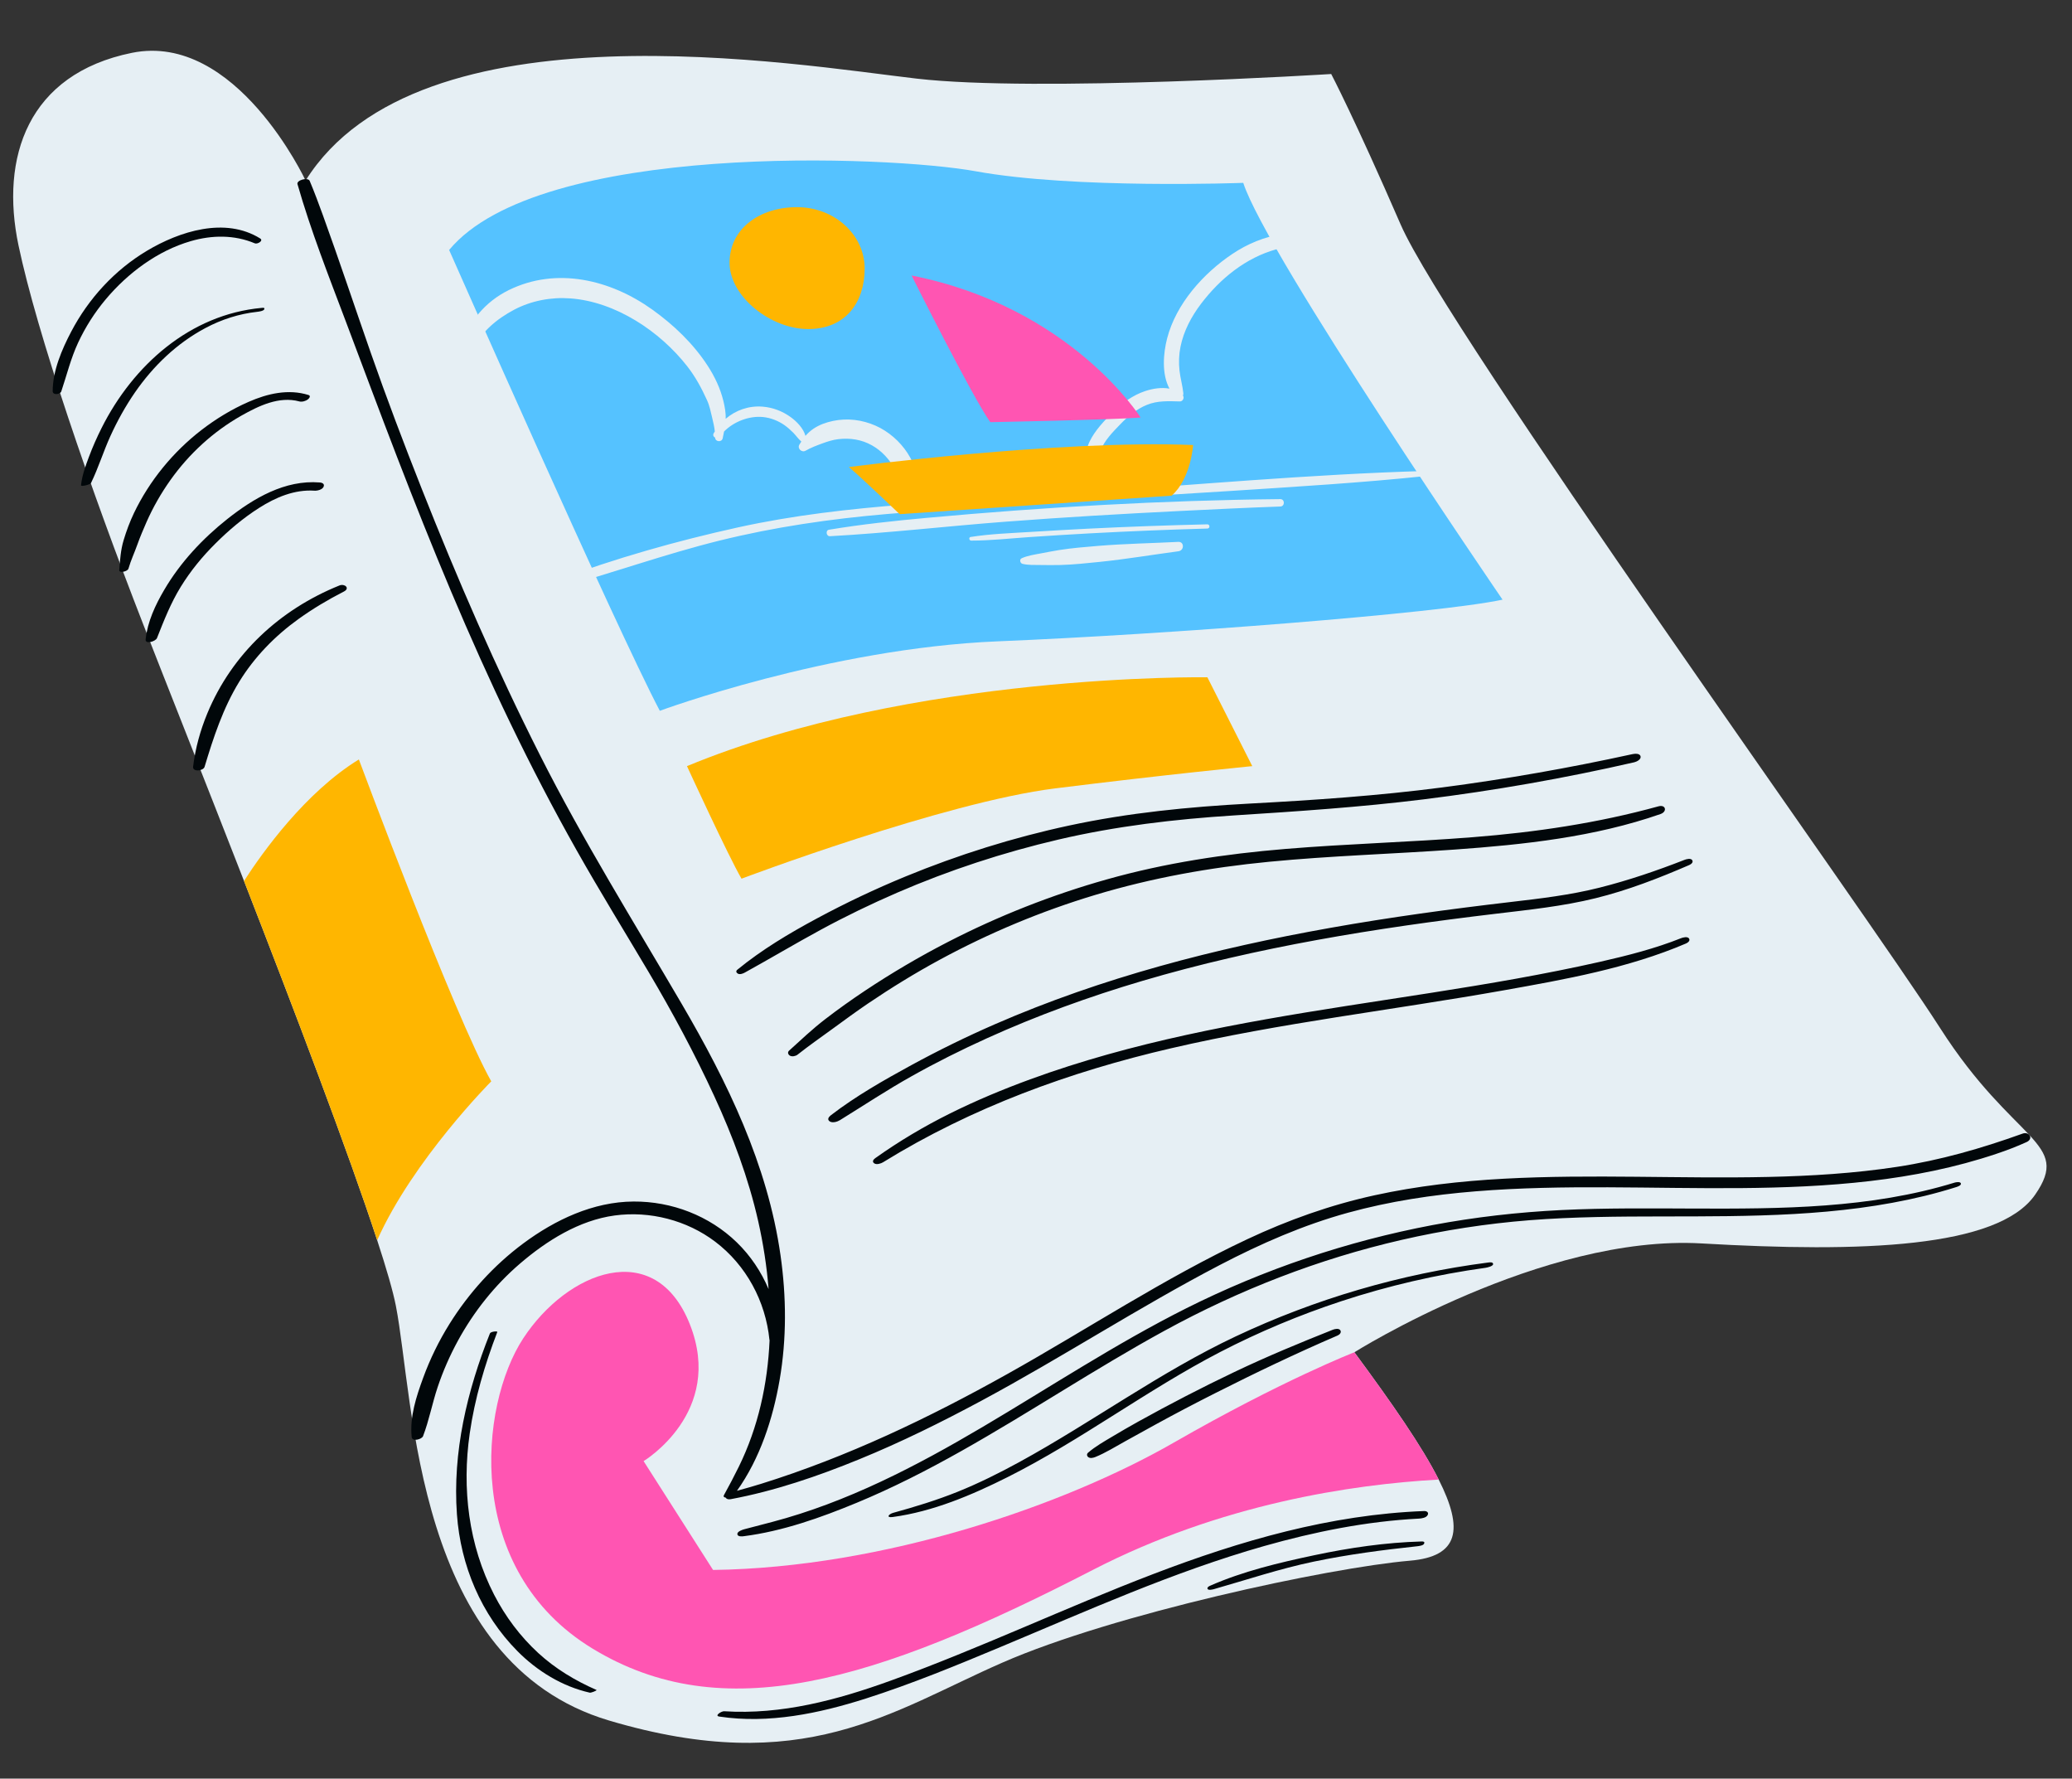
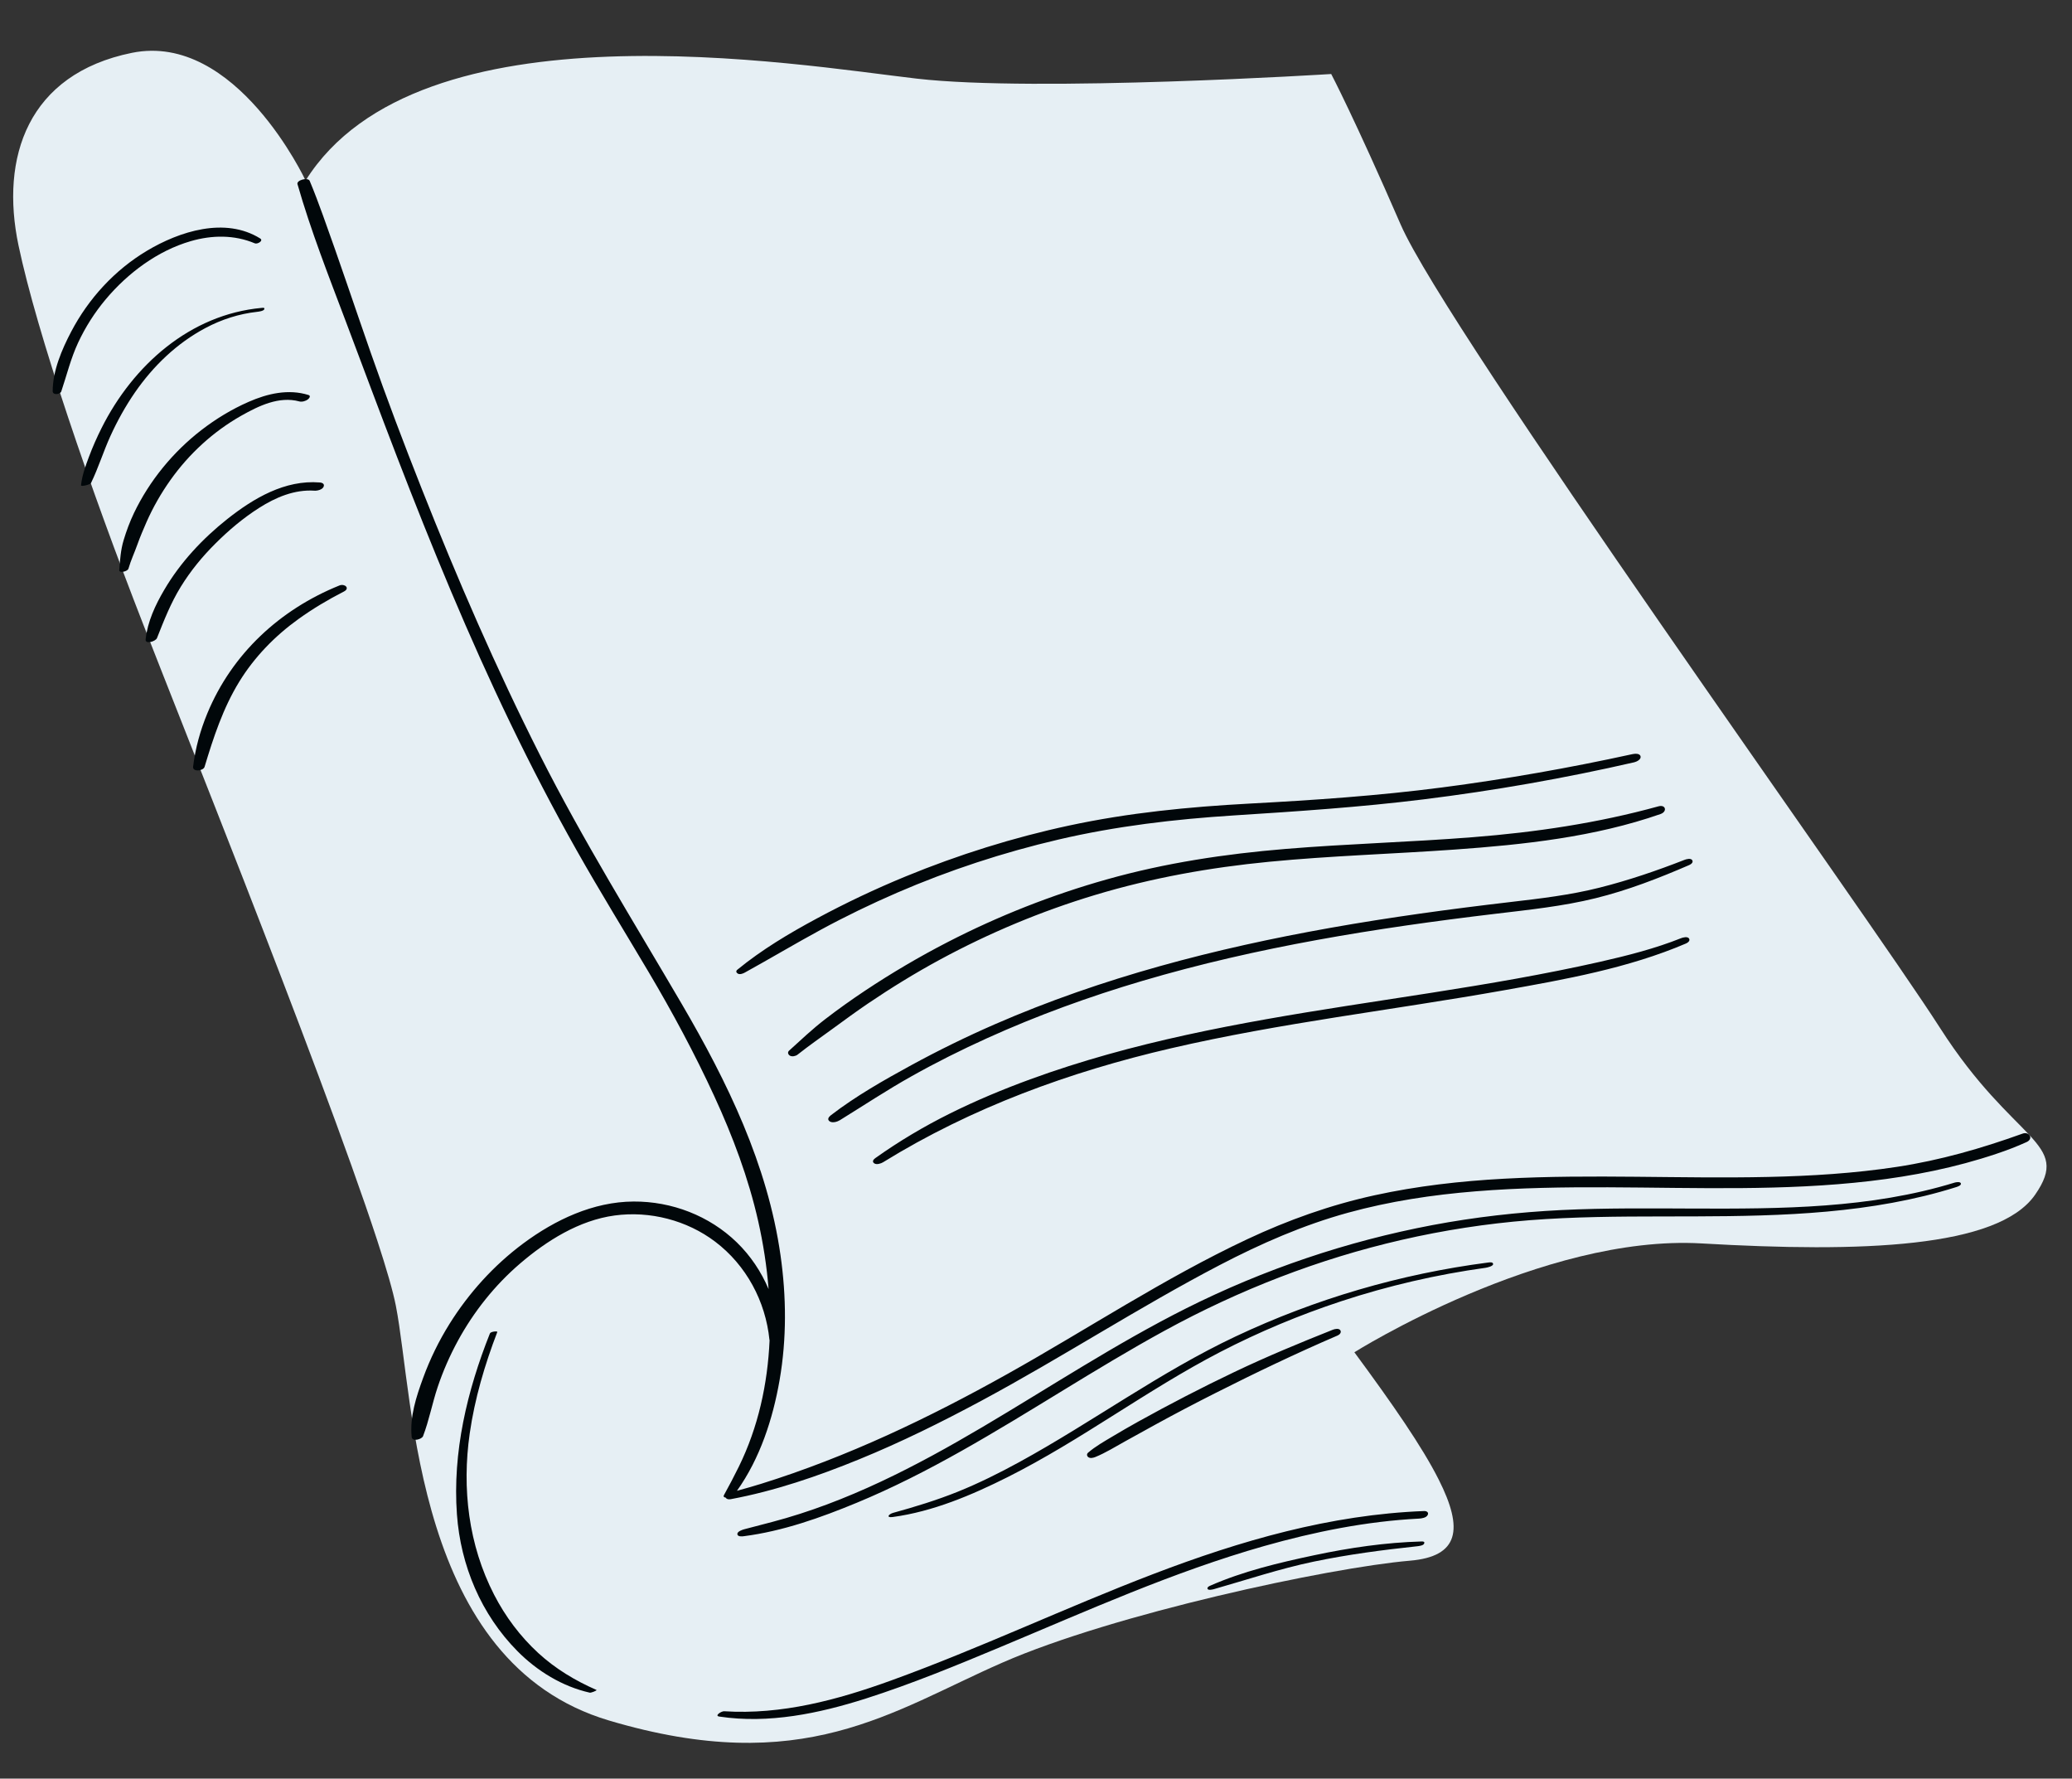
<svg xmlns="http://www.w3.org/2000/svg" height="392.2" preserveAspectRatio="xMidYMid meet" version="1.0" viewBox="-2.9 -11.2 457.0 392.2" width="457.0" zoomAndPan="magnify">
  <rect x="-2.9" y="-11.2" width="457.0" height="392.2" fill="#333333" stroke="none" />
  <g id="change1_1">
    <path d="M445.95,252.27c-8.17,11.74-38.3,12.76-73.53,10.72c-35.24-2.04-76.6,24-76.6,24 c8.49,11.51,14.98,20.87,18.6,28.07c5.56,11,4.46,16.97-6.35,17.89c-17.87,1.53-65.36,11.74-89.87,22.47 c-24.51,10.72-43.91,25.53-86.81,12.76c-42.89-12.76-42.89-70.47-46.97-91.4c-0.62-3.19-2.07-8.2-4.13-14.5 c-6.3-19.27-18.24-50.63-29.37-79.22c-9.12-23.39-17.68-44.92-22.16-56.41C17.01,96.52,5.27,62.31,1.18,42.91 C-2.9,23.5,3.22,5.12,26.2,0.45c22.98-4.66,38.3,28.16,38.3,28.16C89.52-11.22,172.76,3.08,199.31,6.14 c26.55,3.06,91.4-1.02,91.4-1.02s5.11,9.7,15.32,33.19C316.25,61.8,408.67,189.97,425.01,215.5 C441.35,241.03,454.12,240.52,445.95,252.27z" fill="#E6EFF4" />
  </g>
  <g id="change2_1">
-     <path d="M314.42,315.06c-19.25,1.07-48.12,5.4-76.3,19.93c-48.51,25.02-81.7,34.72-110.3,17.36 c-28.6-17.36-25.02-53.61-15.32-68.42c9.7-14.81,29.11-22.47,36.77-3.07c7.66,19.41-10.22,30.13-10.22,30.13l15.32,24 c37.79-0.51,77.62-14.3,101.62-28.08c24-13.79,39.83-19.92,39.83-19.92C304.31,298.5,310.8,307.86,314.42,315.06z" fill="#FF55B2" />
-   </g>
+     </g>
  <g id="change3_1">
-     <path d="M212.33,26.57c21.7,3.96,58.98,2.55,58.98,2.55c5.11,15.83,57.19,91.91,57.19,91.91 c-14.3,3.06-74.04,7.66-111.32,9.19s-74.55,15.32-74.55,15.32c-9.7-18.38-46.47-101.62-46.47-101.62 C116.07,19.93,193.31,23.1,212.33,26.57z" fill="#55C2FF" />
-   </g>
+     </g>
  <g id="change1_2">
-     <path d="M237.81,94.71c-1.06-2.71-1.7-5.8-0.4-8.52c1.17-2.45,3.28-4.66,5.2-6.54c2.02-1.99,4.35-3.71,7.06-4.61 c1.69-0.56,3.62-0.87,5.37-0.54c-1.75-3.23-1.37-7.79-0.52-11.08c1.98-7.63,7.96-14.32,14.4-18.63c6.5-4.36,15.41-6.55,22.47-2.19 c0.61,0.38,0.28,1.42-0.46,1.22c-3.99-1.09-8.28-1.16-12.28-0.06c-6.79,1.87-12.45,6.49-16.66,12.04c-2.12,2.8-3.82,5.99-4.52,9.46 c-0.35,1.73-0.41,3.5-0.22,5.26c0.19,1.69,0.68,3.34,0.85,5.03c0.02,0.17-0.02,0.32-0.09,0.45c0.37,0.51-0.02,1.34-0.68,1.32 c-2.5-0.06-4.91-0.21-7.28,0.76c-2.26,0.92-4.17,2.52-5.84,4.26c-1.61,1.67-3.57,3.62-4.37,5.85c-0.41,1.14-0.3,2.16-0.1,3.33 c0.21,1.27,0.3,2.48-0.55,3.54C238.76,95.58,238.01,95.22,237.81,94.71z M122.9,54.6c9.97,0.73,19.76,7.25,25.8,15 c1.79,2.3,3.12,4.76,4.32,7.4c0.58,1.26,0.84,2.59,1.16,3.93c0.25,1.03,0.47,2,0.58,3.01c-0.08,0.12-0.16,0.24-0.23,0.36 c-0.26,0.45-0.05,0.83,0.3,1c0,0.93,1.44,1.09,1.66,0.17c0.12-0.51,0.21-1.01,0.31-1.52c2.19-2.21,5.56-3.49,8.6-3.19 c1.68,0.17,3.33,0.82,4.71,1.78c0.71,0.5,1.38,1.1,1.99,1.72c0.59,0.61,1.1,1.35,1.74,1.91c-0.15,0.22-0.29,0.44-0.43,0.67 c-0.52,0.87,0.54,1.84,1.38,1.34c1.14-0.67,2.46-1.15,3.7-1.61c1.13-0.41,2.3-0.79,3.5-0.93c2.62-0.3,5.13,0.07,7.44,1.37 c2.18,1.23,3.88,3.12,5.08,5.3c0.64,1.16,1.14,2.47,1.5,3.75c0.3,1.07,0.08,2.71,1.59,2.73c0.46,0.01,0.86-0.31,1.08-0.69 c1.73-2.92,0.28-6.76-1.41-9.38c-1.68-2.59-4.21-4.8-7.04-6.05c-2.97-1.31-6.22-1.72-9.41-1.05c-1.5,0.31-3.05,0.86-4.32,1.73 c-0.69,0.47-1.25,0.99-1.75,1.56c-0.45-1.67-1.93-3.17-3.24-4.12c-1.82-1.32-3.94-2.14-6.19-2.32c-3.07-0.25-5.94,0.78-8.17,2.68 c0.06-1.31-0.19-2.62-0.49-3.89c-0.68-2.8-1.9-5.38-3.47-7.8c-3.17-4.89-7.51-9.02-12.23-12.4c-9.21-6.59-21.11-9.47-31.65-4.29 c-5.22,2.57-8.89,7.02-10.66,12.53c-0.58,1.81,2.11,2.41,2.79,0.74c1.62-4,5.31-6.95,9.03-8.93 C114.26,55.11,118.64,54.28,122.9,54.6z M311.63,92.65c-25.59,0.73-51.13,3.11-76.67,4.81c-12.7,0.85-25.41,1.6-38.1,2.59 c-12.41,0.97-24.78,2.36-36.95,5.04c-13.58,2.99-27.16,6.84-40.19,11.71c-1.03,0.38-0.63,1.97,0.46,1.67 c11.92-3.27,23.56-7.48,35.57-10.45c12.15-3.01,24.51-4.8,36.97-5.87c25.33-2.19,50.76-3.46,76.13-5.11 c14.28-0.93,28.59-1.78,42.82-3.28C312.39,93.68,312.35,92.63,311.63,92.65z M279.47,98.86c-26.02,0.27-51.99,1.76-77.9,4.13 c-7.24,0.66-14.46,1.43-21.63,2.62c-0.81,0.13-0.61,1.47,0.21,1.43c12.93-0.71,25.82-2.22,38.73-3.2 c12.93-0.99,25.88-1.74,38.83-2.38c7.26-0.36,14.52-0.71,21.79-0.97C280.53,100.44,280.52,98.85,279.47,98.86z M263.38,104.42 c-8.78,0.21-17.55,0.52-26.31,0.96c-4.3,0.22-8.6,0.46-12.9,0.73c-4.32,0.27-8.71,0.42-12.99,1.1c-0.47,0.07-0.33,0.8,0.12,0.8 c4.29,0,8.61-0.49,12.89-0.78c4.38-0.3,8.76-0.57,13.15-0.81c8.69-0.47,17.38-0.83,26.07-1.07 C264.01,105.34,263.99,104.4,263.38,104.42z M256.98,108.29c-5.88,0.3-11.75,0.4-17.62,0.88c-2.88,0.24-5.77,0.47-8.63,0.92 c-1.37,0.21-2.74,0.5-4.11,0.75c-1.4,0.26-2.9,0.48-4.19,1.07c-0.54,0.25-0.33,1.09,0.18,1.22c1.25,0.31,2.62,0.24,3.91,0.26 c1.48,0.02,2.99,0.04,4.47,0c2.9-0.08,5.8-0.4,8.69-0.69c5.82-0.6,11.56-1.57,17.35-2.34C258.32,110.18,258.34,108.22,256.98,108.29 z" fill="#E6EFF4" />
-   </g>
+     </g>
  <g id="change2_2">
-     <path d="M248.67,80.87c-6.41,0.51-33.15,1.02-33.15,1.02c-3.92-5.45-17.36-32.34-17.36-32.34 C233.39,56.53,248.67,80.87,248.67,80.87z" fill="#FF55B2" />
-   </g>
+     </g>
  <g id="change4_1">
    <path d="M444.08,240.64c-2.16,0.98-4.35,1.82-6.6,2.57c-18.15,6.12-37.47,7.42-56.49,7.58 c-19.47,0.16-38.99-0.87-58.43,0.71c-9.5,0.77-18.95,2.19-28.15,4.72c-9.85,2.71-19.21,6.81-28.25,11.52 c-17.87,9.32-34.79,20.37-52.55,29.91c-8.79,4.72-17.74,9.16-26.98,12.93c-9.14,3.74-18.66,7-28.38,8.81 c-0.58,0.11-0.97-0.09-1.11-0.36c-0.35-0.04-0.55-0.2-0.35-0.57c1.13-2.04,2.22-4.12,3.25-6.21c4.3-8.74,6.37-18.27,6.8-27.92 c-0.01-0.03-0.03-0.04-0.03-0.07c-0.85-8.51-5.12-16.46-11.95-21.64c-6.25-4.74-14.43-6.85-22.21-5.79 c-7.81,1.06-14.96,5.55-20.84,10.59c-5.57,4.77-10.23,10.63-13.73,17.06c-1.78,3.27-3.28,6.69-4.46,10.22 c-1.19,3.56-1.87,7.27-3.21,10.78c-0.27,0.72-2.4,1.29-2.51,0.2c-0.46-4.44,1.02-8.92,2.53-13.05c1.52-4.16,3.48-8.16,5.82-11.91 c4.28-6.84,9.77-12.9,16.25-17.72c7.03-5.22,15.43-9.2,24.34-9.25c8.42-0.05,16.71,3.13,22.77,9.01c3.01,2.92,5.38,6.46,7.01,10.31 c-0.4-5.04-1.18-10.05-2.28-14.93c-2.15-9.54-5.61-18.75-9.7-27.62c-4.31-9.36-9.2-18.46-14.45-27.32 c-5.3-8.94-10.76-17.78-15.87-26.83c-5.2-9.21-10.07-18.59-14.66-28.11c-9.24-19.14-17.31-38.8-24.96-58.62 c-3.85-9.98-7.58-20.01-11.35-30.01c-3.76-9.97-7.71-19.98-10.64-30.23c-0.25-0.88,2.33-1.57,2.69-0.72 c1.05,2.49,1.98,5.01,2.91,7.56c3.64,10.05,7.01,20.18,10.53,30.26c3.52,10.08,7.32,20.08,11.25,30.02 c7.88,19.92,16.41,39.61,26.08,58.74c9.51,18.83,20.62,36.68,31.27,54.88c10.1,17.26,18.96,35.47,21.81,55.47 c1.3,9.11,1.37,18.41-0.2,27.49c-1.49,8.58-4.32,17.29-9.41,24.44c1.79-0.5,3.58-1,5.36-1.55c19.03-5.94,36.93-14.5,54.31-24.22 c17.63-9.86,34.6-21.13,52.91-29.72c8.98-4.22,18.33-7.55,28.03-9.67c9.4-2.06,18.98-3.14,28.58-3.66 c19.4-1.06,38.82,0.04,58.23-0.39c9.52-0.21,19.05-0.79,28.48-2.23c9.5-1.45,18.6-4.06,27.62-7.31 C444.67,238.22,445.7,239.91,444.08,240.64z M428.24,249.57c-18.65,5.73-38.26,5.8-57.59,5.73c-9.73-0.04-19.46-0.14-29.18,0.33 c-9.55,0.47-19.06,1.55-28.45,3.32c-18.85,3.57-37.15,9.75-54.29,18.35c-15.52,7.79-30.04,17.38-44.97,26.2 c-14.65,8.65-29.83,16.56-46.36,20.91c-2.05,0.54-4.11,1.07-6.16,1.61c-0.4,0.11-1.56,0.49-1.51,1.07c0.05,0.6,1.02,0.52,1.43,0.46 c8.56-1.1,16.96-4.08,24.9-7.37c7.95-3.29,15.63-7.22,23.12-11.44c15.12-8.51,29.56-18.18,44.79-26.51 c16.46-9,33.97-15.82,52.27-20.02c9.28-2.13,18.74-3.59,28.23-4.34c9.73-0.76,19.5-0.82,29.25-0.83 c19.36-0.02,38.95,0.09,57.89-4.53c2.33-0.57,4.63-1.21,6.92-1.93c0.29-0.09,1.19-0.37,1.06-0.83 C429.46,249.32,428.5,249.49,428.24,249.57z M325.26,267.21c-19.27,2.5-38.05,8-55.63,16.29c-16.69,7.87-31.56,18.86-47.7,27.7 c-4.41,2.41-8.92,4.66-13.58,6.54c-4.65,1.87-9.43,3.33-14.26,4.66c-1.01,0.28-1.6,1.12-0.1,0.92c8.88-1.2,17.44-4.83,25.39-8.82 c8.08-4.06,15.77-8.86,23.41-13.68c7.69-4.84,15.37-9.71,23.44-13.89c8.6-4.45,17.54-8.18,26.74-11.21 c10.34-3.4,21.02-5.87,31.8-7.36c0.34-0.05,1.64-0.34,1.65-0.81C326.42,267.02,325.59,267.17,325.26,267.21z M238.63,310.11 c2.32-0.93,4.54-2.34,6.73-3.54c2.2-1.22,4.4-2.44,6.61-3.65c4.34-2.38,8.73-4.68,13.15-6.91c8.87-4.48,17.88-8.8,27.01-12.72 c0.44-0.19,0.9-0.67,0.59-1.15c-0.32-0.49-1.2-0.29-1.62-0.13c-7.34,2.92-14.62,5.93-21.76,9.34c-7.17,3.42-14.23,7.07-21.17,10.92 c-1.91,1.06-3.8,2.16-5.68,3.28c-1.83,1.09-3.8,2.2-5.41,3.59c-0.34,0.29-0.27,0.74,0.06,0.98 C237.55,310.43,238.21,310.27,238.63,310.11z M311.2,322c-20.68,0.79-40.48,6.53-59.7,13.88c-19.45,7.44-38.29,16.4-57.87,23.49 c-11.85,4.29-24.11,7.59-36.82,6.78c-0.57-0.04-2.23,1-1.06,1.17c10.89,1.64,21.98-0.68,32.34-3.98 c10.08-3.22,19.9-7.27,29.66-11.35c19.15-8,38.16-16.59,58.17-22.27c11.11-3.15,22.58-5.46,34.13-6.05c0.6-0.03,1.64-0.18,1.94-0.8 C312.28,322.29,311.76,321.98,311.2,322z M310.63,328.71c-7.95,0.22-15.9,1.39-23.68,3.04c-7.74,1.64-15.75,3.54-23.01,6.75 c-0.28,0.13-0.68,0.39-0.47,0.71c0.21,0.31,1.13,0.08,1.38,0.01c7.32-2.08,14.48-4.49,21.94-6.05c7.55-1.58,15.19-2.58,22.85-3.4 c0.38-0.04,1.39-0.15,1.56-0.58C311.38,328.75,311.06,328.7,310.63,328.71z M115.82,353.31c-3.99-3.67-7.26-8.04-9.74-12.86 c-5.65-10.97-7.12-23.42-5.38-35.55c1.1-7.67,3.31-15.15,6.08-22.37c0.1-0.27-1.46-0.11-1.62,0.3c-5.04,12.64-8.27,26.21-7.28,39.9 c0.81,11.29,5.34,22.08,13.35,30.17c4.33,4.37,9.89,7.79,15.94,9.15c0.32,0.07,1.71-0.5,1.48-0.6 C123.92,359.37,119.64,356.81,115.82,353.31z M39.19,41.97c4.67-1.35,9.59-1.42,14.12,0.49c0.56,0.24,1.98-0.57,1.17-1.08 c-7.74-4.81-17.8-1.57-24.99,2.73c-7.08,4.23-12.85,10.51-16.68,17.81c-2.07,3.94-4.08,8.63-4.09,13.15c0,0.93,1.66,0.73,1.9,0.03 c1.21-3.6,2.09-7.26,3.7-10.72c1.61-3.45,3.66-6.67,6.11-9.59C25.3,49,31.86,44.09,39.19,41.97z M42.42,61.13 c3.54-1.89,7.41-3.13,11.4-3.57c0.35-0.04,1.38-0.17,1.55-0.54c0.17-0.38-0.14-0.37-0.53-0.33c-15.86,1.44-28.42,12.7-35.34,26.5 c-1.04,2.08-1.99,4.21-2.8,6.39c-0.75,2-1.51,4.1-1.73,6.23c-0.04,0.35,2.02-0.13,2.2-0.5c1.64-3.36,2.74-6.99,4.3-10.4 c1.52-3.33,3.31-6.55,5.39-9.57C30.91,69.49,36.11,64.48,42.42,61.13z M34.68,94.67c4.11-5.79,9.45-10.7,15.63-14.2 c3.83-2.16,8.34-4.37,12.82-3.15c0.57,0.16,1.42-0.09,1.88-0.45c0.27-0.21,0.73-0.78,0.13-0.97c-4.45-1.38-9.03-0.32-13.2,1.51 c-3.72,1.63-7.22,3.75-10.43,6.23c-6.25,4.83-11.44,11.16-14.86,18.29c-0.93,1.95-1.66,3.92-2.28,5.98 c-0.66,2.18-0.78,4.3-0.97,6.56c-0.07,0.82,1.86,0.33,2.03-0.27c0.52-1.83,1.34-3.54,1.97-5.33c0.6-1.68,1.29-3.29,2-4.92 C30.84,100.69,32.62,97.57,34.68,94.67z M54.23,100.81c3.68-2.34,7.8-4.1,12.25-3.81c0.61,0.04,1.69-0.22,1.98-0.84 c0.3-0.64-0.26-0.93-0.84-0.97c-7.67-0.62-14.57,3.47-20.37,8.05c-5.48,4.34-10.37,9.57-13.92,15.62 c-1.98,3.37-3.69,7.02-4.11,10.93c-0.13,1.17,2.21,0.45,2.5-0.28c1.54-3.89,3.06-7.78,5.27-11.35c2.14-3.47,4.73-6.63,7.61-9.49 C47.53,105.74,50.73,103.04,54.23,100.81z M71.97,117.9c-13.1,5.28-23.68,15.04-29.13,28.18c-1.57,3.79-2.65,7.7-3.15,11.77 c-0.15,1.24,2.25,0.97,2.53,0.05c1.95-6.48,4.08-12.96,7.64-18.76c3.35-5.46,7.89-10.12,13.09-13.85c3.16-2.27,6.55-4.29,10.02-6.06 C74.36,118.5,73.11,117.44,71.97,117.9z M159.85,203.5c0.45,0.25,1.14-0.02,1.53-0.24c5.61-3.09,11.11-6.38,16.74-9.43 c5.49-2.98,11.12-5.7,16.85-8.18c11.49-4.97,23.4-8.87,35.59-11.72c12.73-2.97,25.65-4.49,38.68-5.32 c13.98-0.89,27.93-1.82,41.84-3.54c15.62-1.94,31.14-4.66,46.48-8.18c0.52-0.12,1.56-0.63,1.38-1.32c-0.19-0.72-1.35-0.57-1.85-0.46 c-13.86,3.03-27.85,5.5-41.92,7.33c-14.12,1.84-28.26,2.8-42.47,3.56c-13.4,0.72-26.65,2.02-39.79,4.84 c-12.34,2.65-24.43,6.44-36.1,11.24c-6.66,2.74-13.16,5.82-19.5,9.23c-6.16,3.31-12.17,6.89-17.59,11.33 C159.34,202.95,159.5,203.3,159.85,203.5z M280.61,176c-13.29,1.1-26.48,3.08-39.33,6.7c-12.12,3.41-23.92,8.05-35.12,13.82 c-6.29,3.24-12.41,6.84-18.3,10.76c-2.99,1.99-5.92,4.08-8.77,6.27c-2.79,2.15-5.34,4.56-7.95,6.93c-0.41,0.37-0.21,0.87,0.19,1.11 c0.48,0.27,1.26,0.1,1.67-0.22c2.53-2,5.17-3.84,7.78-5.74c2.57-1.88,5.14-3.76,7.77-5.55c5.13-3.47,10.41-6.72,15.86-9.67 c10.9-5.9,22.39-10.7,34.26-14.27c12.52-3.77,25.33-6.05,38.33-7.31c13.61-1.32,27.27-1.72,40.91-2.69 c15.32-1.09,30.87-2.76,45.44-7.84c1.52-0.53,1.16-2.14-0.45-1.7c-13.4,3.7-27.11,5.72-40.95,6.81 C308.19,174.5,294.37,174.86,280.61,176z M330.22,187.71c-13.27,1.55-26.52,3.35-39.68,5.69c-25.32,4.5-50.39,10.96-74.01,21.26 c-6.28,2.74-12.43,5.75-18.45,9.03c-6.08,3.32-12.23,6.81-17.73,11.04c-0.46,0.36-0.89,0.92-0.25,1.35 c0.62,0.41,1.69,0.08,2.25-0.27c5.28-3.26,10.43-6.68,15.85-9.71c5.38-3.02,10.91-5.78,16.53-8.33 c11.12-5.04,22.61-9.21,34.32-12.67c25.38-7.5,51.58-11.66,77.81-14.79c7.44-0.89,14.89-1.65,22.18-3.45 c7.1-1.75,13.94-4.41,20.64-7.31c0.41-0.18,0.96-0.6,0.65-1.08c-0.31-0.48-1.29-0.22-1.67-0.07c-6.14,2.4-12.38,4.53-18.78,6.14 C343.43,186.17,336.82,186.94,330.22,187.71z M367.88,195.68c-5.74,2.29-11.77,3.82-17.79,5.19c-6.14,1.39-12.33,2.61-18.53,3.73 c-12.48,2.25-25.03,4.07-37.55,6.03c-23.58,3.69-47.19,7.94-69.68,16.17c-6.01,2.2-11.94,4.67-17.67,7.52 c-5.79,2.88-11.25,6.12-16.52,9.87c-0.42,0.3-0.75,0.77-0.22,1.14c0.51,0.36,1.48,0.05,1.95-0.24 c19.61-12.1,41.17-19.95,63.55-25.14c24.17-5.61,48.87-8.42,73.27-12.76c13.59-2.42,27.49-4.88,40.25-10.33 c0.42-0.18,1.01-0.61,0.69-1.11C369.32,195.25,368.27,195.52,367.88,195.68z" fill="#01070A" />
  </g>
  <g id="change5_1">
-     <path d="M187.81,48.02c0,7.47-4.21,13.34-12.46,13.34c-8.25,0-17.34-7.16-17.34-14.64s6.62-12.24,14.87-12.24 S187.81,40.54,187.81,48.02z M184.33,91.79c2.55,2.12,11.2,10.39,11.2,10.39l59.98-4.08c4.27-3.71,4.74-11.17,4.74-11.17 C230.45,85.73,184.33,91.79,184.33,91.79z M76.25,156.27c-11.79,7.23-21.27,20.49-25.33,26.79c11.13,28.59,23.07,59.95,29.37,79.22 c7.91-17.72,25.16-35.03,25.16-35.03C97.37,212.95,76.25,156.27,76.25,156.27z M148.62,157.74c0,0,9.12,19.85,12.03,24.82 c0,0,44.64-16.85,69.16-19.91c24.52-3.06,43.49-4.91,43.49-4.91l-9.9-19.59C263.39,138.15,198.41,137.13,148.62,157.74z" fill="#FFB600" />
-   </g>
+     </g>
</svg>